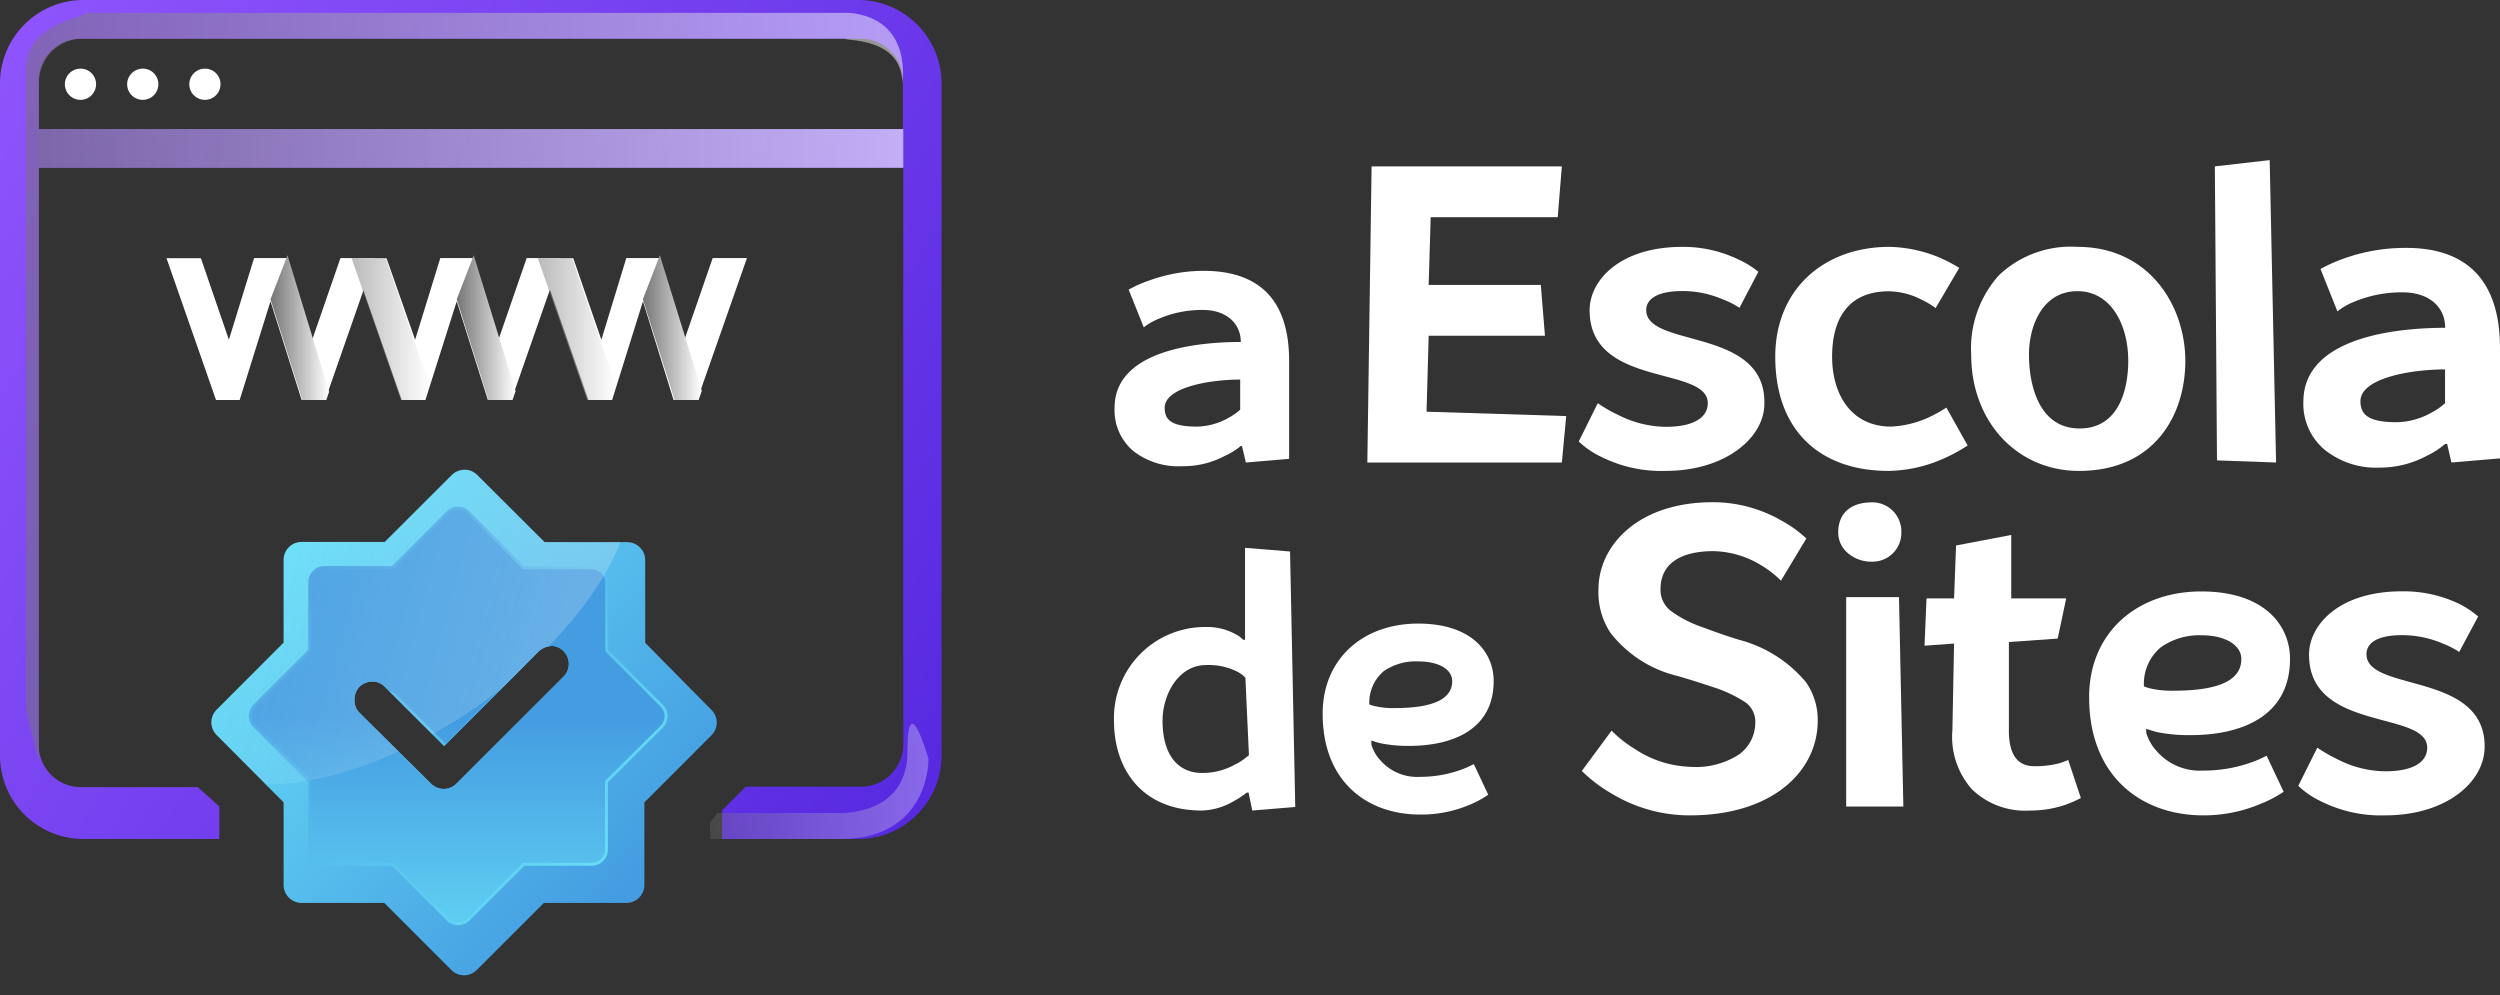
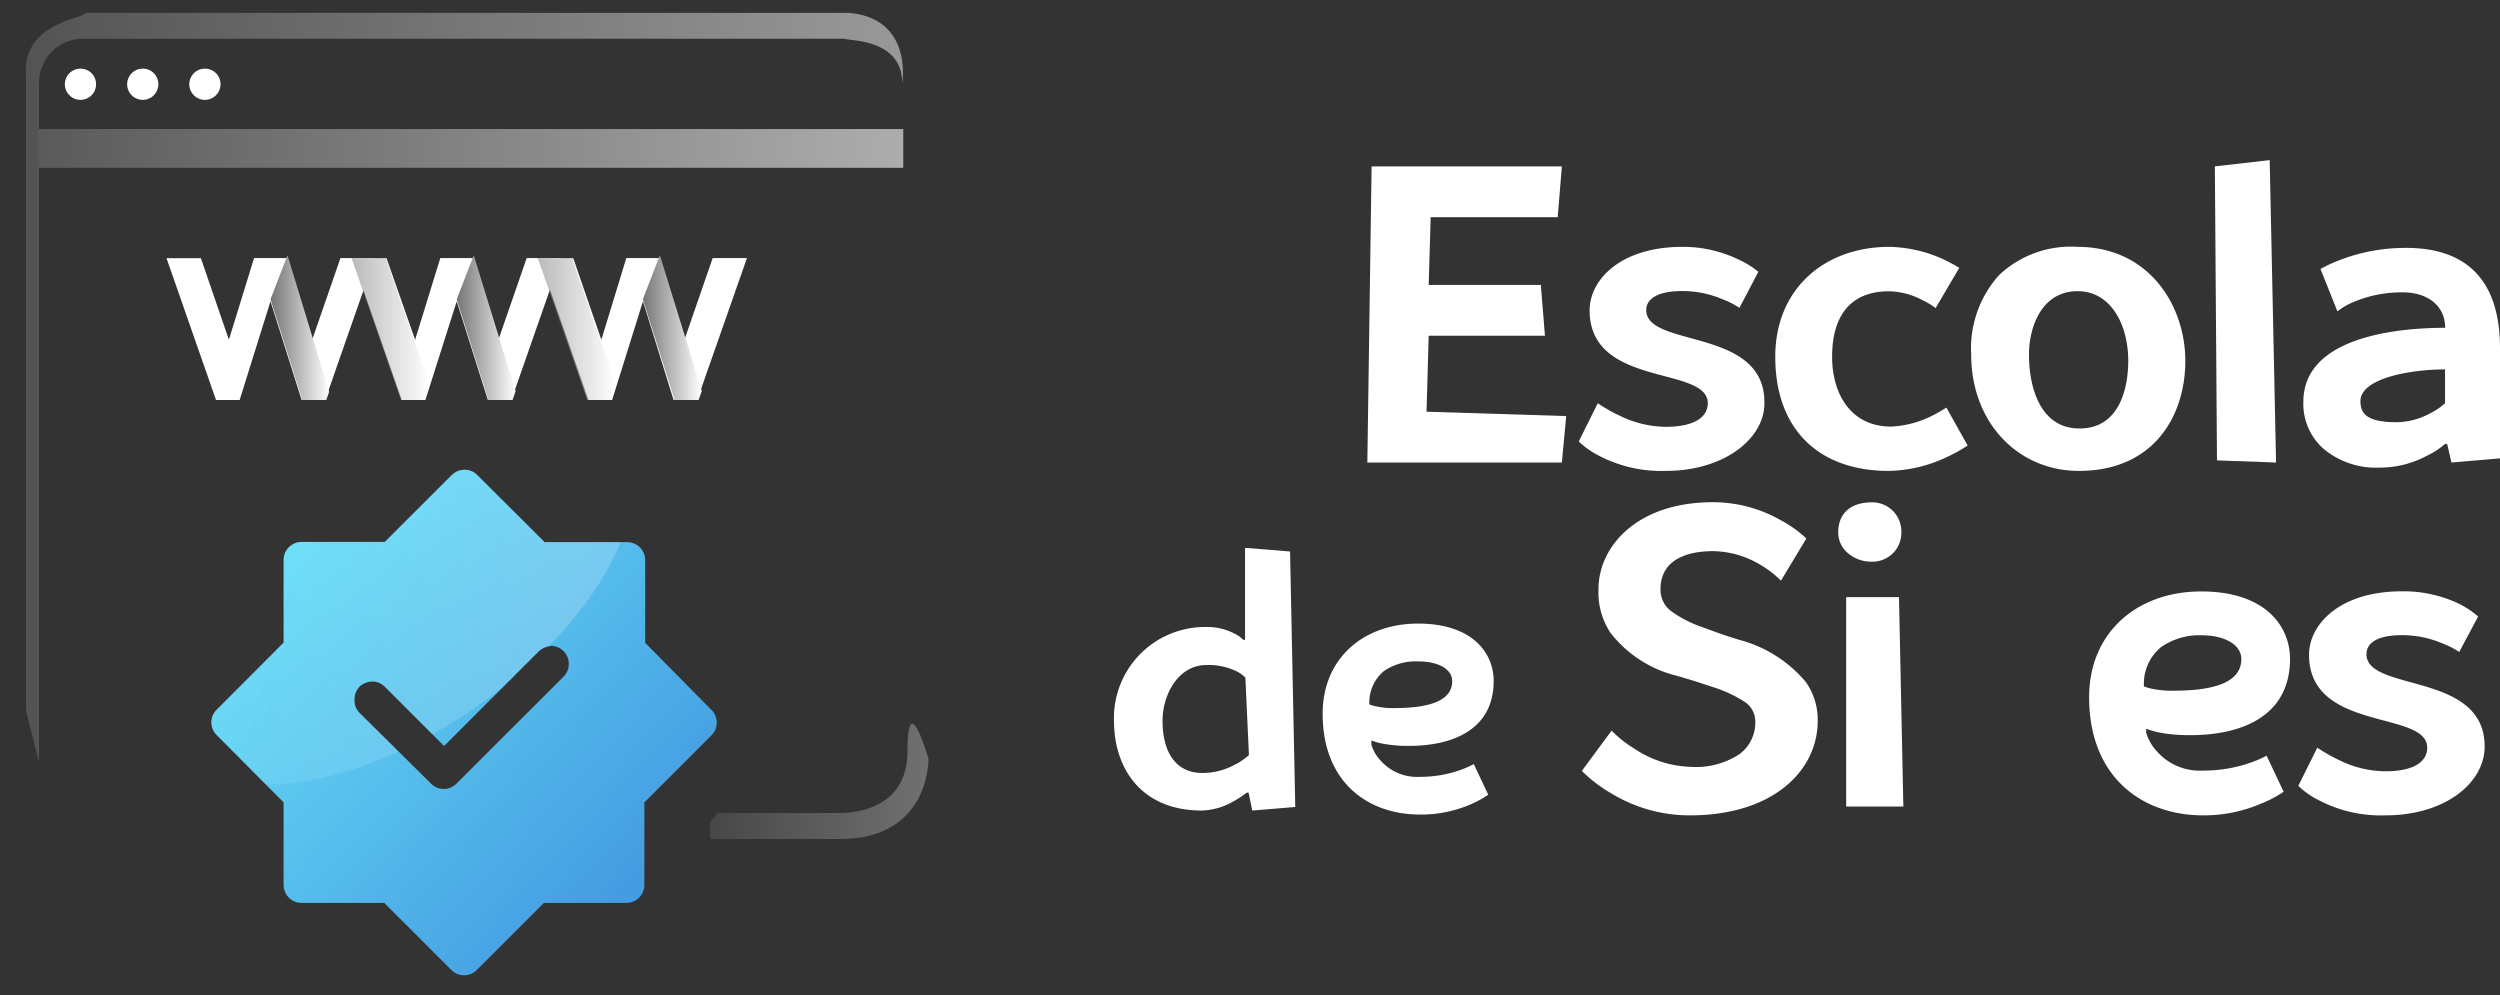
<svg xmlns="http://www.w3.org/2000/svg" xmlns:xlink="http://www.w3.org/1999/xlink" viewBox="0 0 211.56 84.21">
  <rect x="0" y="0" width="211.56" height="84.21" fill="#333333" stroke="none" />
  <defs>
    <style>.cls-1{fill:url(#Gradiente_sem_nome_27);}.cls-2,.cls-5{fill:#fff;}.cls-2{clip-path:url(#clip-path);}.cls-3{fill:none;}.cls-4{isolation:isolate;}.cls-6{opacity:0.3;fill:url(#Gradiente_sem_nome_10);}.cls-10,.cls-11,.cls-12,.cls-13,.cls-6,.cls-7,.cls-9{mix-blend-mode:multiply;}.cls-7{opacity:0.6;fill:url(#Gradiente_sem_nome_10-2);}.cls-12,.cls-13,.cls-8{opacity:0.5;}.cls-8{mix-blend-mode:color-burn;fill:url(#Gradiente_sem_nome_10-3);}.cls-9{fill:url(#Gradiente_sem_nome_10-4);}.cls-10{fill:url(#Gradiente_sem_nome_10-5);}.cls-11{fill:url(#Gradiente_sem_nome_10-6);}.cls-12{fill:url(#Gradiente_sem_nome_10-7);}.cls-13{fill:url(#Gradiente_sem_nome_10-8);}.cls-14{clip-path:url(#clip-path-3);}.cls-15,.cls-16{stroke-miterlimit:10;stroke-width:0.25px;}.cls-15{fill:url(#Gradiente_sem_nome_33);stroke:url(#Gradiente_sem_nome_10-9);}.cls-16{fill:url(#Gradiente_sem_nome_49);stroke:url(#Gradiente_sem_nome_38);}.cls-17{opacity:0.2;fill:url(#Gradiente_sem_nome_46);}</style>
    <linearGradient id="Gradiente_sem_nome_27" x1="-5.53" y1="7.35" x2="92.23" y2="67.96" gradientUnits="userSpaceOnUse">
      <stop offset="0" stop-color="#9055fd" />
      <stop offset="1" stop-color="#5024dd" />
    </linearGradient>
    <clipPath id="clip-path">
      <path class="cls-1" d="M72.65,0H7.06A7.06,7.06,0,0,0,0,7.06V63.92A7.06,7.06,0,0,0,7.06,71h11.5V68.24l-1.82-1.63H6.84A3.56,3.56,0,0,1,3.28,63V14.2H76.44V63a3.57,3.57,0,0,1-3.57,3.57H63.11l-2,2V71h11.5a7.07,7.07,0,0,0,7.07-7.06V7.06A7.07,7.07,0,0,0,72.65,0ZM3.28,10.92V6.84A3.56,3.56,0,0,1,6.84,3.28h66a3.56,3.56,0,0,1,3.57,3.56v4.08Z" />
    </clipPath>
    <clipPath id="clip-path-2">
      <path class="cls-2" d="M6.82,5.81A1.32,1.32,0,1,0,8.13,7.12,1.31,1.31,0,0,0,6.82,5.81Z" />
    </clipPath>
    <linearGradient id="Gradiente_sem_nome_10" x1="60.06" y1="66.13" x2="78.59" y2="66.13" gradientUnits="userSpaceOnUse">
      <stop offset="0" stop-color="#757575" />
      <stop offset="1" stop-color="#fff" />
    </linearGradient>
    <linearGradient id="Gradiente_sem_nome_10-2" x1="3.28" y1="12.56" x2="76.44" y2="12.56" xlink:href="#Gradiente_sem_nome_10" />
    <linearGradient id="Gradiente_sem_nome_10-3" x1="2.17" y1="32.8" x2="76.41" y2="32.8" xlink:href="#Gradiente_sem_nome_10" />
    <linearGradient id="Gradiente_sem_nome_10-4" x1="22.89" y1="27.72" x2="27.85" y2="27.72" xlink:href="#Gradiente_sem_nome_10" />
    <linearGradient id="Gradiente_sem_nome_10-5" x1="38.65" y1="27.72" x2="43.63" y2="27.72" xlink:href="#Gradiente_sem_nome_10" />
    <linearGradient id="Gradiente_sem_nome_10-6" x1="54.4" y1="27.72" x2="59.39" y2="27.72" xlink:href="#Gradiente_sem_nome_10" />
    <linearGradient id="Gradiente_sem_nome_10-7" x1="29.74" y1="27.85" x2="36.33" y2="27.85" xlink:href="#Gradiente_sem_nome_10" />
    <linearGradient id="Gradiente_sem_nome_10-8" x1="45.5" y1="27.85" x2="52.09" y2="27.85" xlink:href="#Gradiente_sem_nome_10" />
    <clipPath id="clip-path-3">
      <path class="cls-3" d="M39.29,39.75a1.55,1.55,0,0,0-1.06.45l-5.67,5.66h-7A1.52,1.52,0,0,0,24,47.38v7l-5.67,5.68a1.51,1.51,0,0,0,0,2.14L24,67.9v7a1.52,1.52,0,0,0,1.52,1.51h7l5.68,5.68a1.51,1.51,0,0,0,2.14,0l5.68-5.68h7a1.52,1.52,0,0,0,1.51-1.51v-7l5.68-5.68a1.51,1.51,0,0,0,0-2.14L54.6,54.4v-7a1.52,1.52,0,0,0-1.51-1.52h-7L40.39,40.2A1.48,1.48,0,0,0,39.29,39.75Zm7.34,14.9a1.53,1.53,0,0,1,1.07,2.6l-9.08,9.07a1.51,1.51,0,0,1-2.14,0l-6.06-6A1.46,1.46,0,0,1,30,59.18a1.57,1.57,0,0,1,.42-1.07,1.63,1.63,0,0,1,1.09-.44,1.48,1.48,0,0,1,1.07.46l5,5,8-8a1.69,1.69,0,0,1,1.07-.46Z" />
    </clipPath>
    <linearGradient id="Gradiente_sem_nome_33" x1="53.41" y1="75.38" x2="20.7" y2="44.82" gradientUnits="userSpaceOnUse">
      <stop offset="0" stop-color="#449ce1" />
      <stop offset="1" stop-color="#6ae3f9" />
    </linearGradient>
    <linearGradient id="Gradiente_sem_nome_10-9" x1="16.26" y1="61.7" x2="61.28" y2="61.7" xlink:href="#Gradiente_sem_nome_10" />
    <linearGradient id="Gradiente_sem_nome_49" x1="38.77" y1="46.08" x2="38.77" y2="98.63" gradientUnits="userSpaceOnUse">
      <stop offset="0.28" stop-color="#449ce1" />
      <stop offset="0.75" stop-color="#6ae3f9" />
    </linearGradient>
    <linearGradient id="Gradiente_sem_nome_38" x1="26.49" y1="48.33" x2="51.04" y2="72.88" gradientUnits="userSpaceOnUse">
      <stop offset="0" stop-color="#459de1" />
      <stop offset="1" stop-color="#66dcf7" />
    </linearGradient>
    <linearGradient id="Gradiente_sem_nome_46" x1="-347.35" y1="149.22" x2="-394.7" y2="110.97" gradientTransform="matrix(0.99, 0.01, -0.01, 0.69, 391.49, -40.73)" gradientUnits="userSpaceOnUse">
      <stop offset="0" stop-color="#fff" />
      <stop offset="1" stop-color="#6ae3f9" stop-opacity="0" />
    </linearGradient>
  </defs>
  <title>2.2-Ver.Hori.Cond-Colors-Branca</title>
  <g class="cls-4">
    <g id="Camada_2" data-name="Camada 2">
      <g id="Camada_1-2" data-name="Camada 1">
-         <path class="cls-5" d="M109.09,30.53v8.3l-3.66.31-.33-1.4H105a6,6,0,0,1-1.37.85,7.43,7.43,0,0,1-3.57.86,6.18,6.18,0,0,1-4.2-1.32,4.52,4.52,0,0,1-1.54-3.62c0-5,7.33-5.57,10.68-5.57,0-1.62-1.28-2.71-3.19-2.71A9.25,9.25,0,0,0,98,27a5.14,5.14,0,0,0-1.21.7l-1.28-3.19a10.59,10.59,0,0,1,1.79-.79,13.56,13.56,0,0,1,4.43-.8C106.55,22.88,109.09,25.37,109.09,30.53Zm-5.2,4.87a5.54,5.54,0,0,0,1.06-.73V32.12c-2.56,0-6.39.65-6.39,2.39,0,1,.53,1.59,2.73,1.59A5.6,5.6,0,0,0,103.89,35.4Z" />
        <path class="cls-5" d="M132.17,39.14H115.71l.36-25.06h16.1l-.35,4.3H121.07l-.17,5.73h9.49l.35,4.3H120.9l-.18,6.43,11.82.37Z" />
        <path class="cls-5" d="M140.94,39.85a11.38,11.38,0,0,1-5.56-1.25,7.18,7.18,0,0,1-1.78-1.24l1.61-3.24a12,12,0,0,0,1.74,1,9.07,9.07,0,0,0,4,1c2.53,0,3.57-.88,3.57-2,0-3.2-10-1.27-10-7.86,0-2.52,2.53-5.37,7.87-5.37A10.8,10.8,0,0,1,147.2,22,7.54,7.54,0,0,1,148.8,23l-1.6,3.05a6.78,6.78,0,0,0-1.37-.7,8.64,8.64,0,0,0-3.47-.72c-2.15,0-3.05.7-3.05,1.61,0,3.23,10.07,1.43,10,7.86C149.35,37,146.06,39.85,140.94,39.85Z" />
        <path class="cls-5" d="M166.51,37.7a13.77,13.77,0,0,1-2,1.09,11.84,11.84,0,0,1-4.69,1.06c-5.76,0-9.59-3.37-9.59-9.66,0-5.73,4.14-9.3,9.66-9.3a11.62,11.62,0,0,1,4.2.89,13.08,13.08,0,0,1,1.71.89l-2,3.4a6.59,6.59,0,0,0-1.17-.7,6.25,6.25,0,0,0-2.77-.72c-3.44,0-4.82,2.29-4.82,5.54,0,3.09,1.54,5.91,5,5.91a8.61,8.61,0,0,0,3.2-.79,11.88,11.88,0,0,0,1.47-.82Z" />
        <path class="cls-5" d="M169.16,23.29a8.84,8.84,0,0,1,6.64-2.4c6.09,0,9.13,5,9.13,9.65s-2.66,9.31-9,9.31c-5.19,0-9.12-4.12-9.12-9.84A9.27,9.27,0,0,1,169.16,23.29ZM171.7,30c0,2.68.89,6.26,4.28,6.26s4.12-3.42,4.12-5.73c0-3-1.43-5.89-4.3-5.89C172.75,24.65,171.7,27.71,171.7,30Z" />
        <path class="cls-5" d="M192.07,13.55l.54,25.59-5-.18-.18-24.88Z" />
        <path class="cls-5" d="M211.56,29.47v9.32l-4.11.35-.36-1.57h-.18a6.8,6.8,0,0,1-1.54,1,8.39,8.39,0,0,1-4,1A6.91,6.91,0,0,1,196.65,38a5.07,5.07,0,0,1-1.73-4c0-5.6,8.24-6.26,12-6.26,0-1.82-1.43-3-3.58-3a10.43,10.43,0,0,0-4.18.82,5.66,5.66,0,0,0-1.36.79l-1.43-3.59a13,13,0,0,1,2-.89,15.35,15.35,0,0,1,5-.89C208.71,20.89,211.56,23.69,211.56,29.47Zm-5.84,5.47a5.47,5.47,0,0,0,1.19-.82V31.26c-2.86,0-7.16.73-7.16,2.69,0,1.08.59,1.78,3.06,1.78A6.19,6.19,0,0,0,205.72,34.94Z" />
        <path class="cls-5" d="M94.27,61A7.7,7.7,0,0,1,102,53.06a5,5,0,0,1,2.47.56,2.49,2.49,0,0,1,.73.52h.16V46.36l3.81.31.44,21.62-3.64.3-.31-1.52h-.15a8.56,8.56,0,0,1-1.16.76,5.6,5.6,0,0,1-2.65.76C96.56,68.59,94.27,65,94.27,61Zm10.36,3.65a6.3,6.3,0,0,0,1.06-.75l-.3-6.55a2.59,2.59,0,0,0-.7-.52,5.45,5.45,0,0,0-2.63-.55c-2.28,0-3.68,2.41-3.68,4.72,0,2.75,1.2,4.41,3.35,4.41A5.64,5.64,0,0,0,104.63,64.63Z" />
        <path class="cls-5" d="M120,52.77c4.6,0,6.4,2.48,6.4,4.86,0,4.13-3.5,5.49-7.16,5.49a11.66,11.66,0,0,1-2.35-.21,5.69,5.69,0,0,1-.84-.25V63a3.31,3.31,0,0,0,.79,1.37,4.12,4.12,0,0,0,3.31,1.37,10.24,10.24,0,0,0,3.26-.52,8.89,8.89,0,0,0,1.31-.56l1.22,2.59a8.41,8.41,0,0,1-1.61.87,10.52,10.52,0,0,1-4.18.81c-4.39,0-8.22-2.73-8.22-8.52C111.92,55.73,115.37,52.77,120,52.77Zm-3.57,7a6.39,6.39,0,0,0,1.59.15q4.89,0,4.87-2.29c0-.94-1.06-1.66-2.89-1.66a4.78,4.78,0,0,0-2.88.81,3.47,3.47,0,0,0-1.24,2.83A2.62,2.62,0,0,0,116.42,59.77Z" />
        <path class="cls-5" d="M150.78,44.07a9.89,9.89,0,0,1,2.08,1.5l-2.15,3.57a8.1,8.1,0,0,0-1.57-1.24A8,8,0,0,0,145,46.64c-2.5,0-4.48.87-4.48,3.22a2.25,2.25,0,0,0,1,1.93A9.83,9.83,0,0,0,144,53.05c1,.37,2,.74,3.2,1.1a11,11,0,0,1,5.62,3.57,5.56,5.56,0,0,1,1,3.41C153.75,65.27,150,69,143,69a12.75,12.75,0,0,1-6.66-1.87,12.31,12.31,0,0,1-2.48-1.89l2.52-3.41a9.94,9.94,0,0,0,1.95,1.54A9,9,0,0,0,143,64.89a6.73,6.73,0,0,0,4.2-1.07,3.32,3.32,0,0,0,1.34-2.69,2,2,0,0,0-1-1.8,10.91,10.91,0,0,0-2.44-1.14c-1-.33-2-.66-3.19-1a10.14,10.14,0,0,1-5.64-3.66,6.22,6.22,0,0,1-1-3.68c0-3.57,3.22-7.35,9.67-7.35A11.59,11.59,0,0,1,150.78,44.07Z" />
        <path class="cls-5" d="M158.38,47.53a3,3,0,0,1-2-.72,2.26,2.26,0,0,1-.82-1.78c0-1.41.86-2.52,2.87-2.52A2.46,2.46,0,0,1,160.9,45,2.44,2.44,0,0,1,158.38,47.53Zm-2.15,3h4.47l.37,17.72h-4.84Z" />
-         <path class="cls-5" d="M170,54.33v7.51c0,2,.72,3,2.15,3a8.06,8.06,0,0,0,2.12-.25,6.75,6.75,0,0,0,.75-.28l1.07,3.22a10.12,10.12,0,0,1-1.21.54,9.11,9.11,0,0,1-3.08.52,6.47,6.47,0,0,1-4.94-1.81,6.7,6.7,0,0,1-1.64-5l.14-7.32-2.5.18.17-4h2.33l.17-4.48,4.67-.89v5.37h4.65l-.72,3.4Z" />
        <path class="cls-5" d="M186.28,50.05c5.4,0,7.51,2.92,7.51,5.71,0,4.86-4.11,6.45-8.41,6.45a13.79,13.79,0,0,1-2.76-.24,9.21,9.21,0,0,1-1-.3V62a4,4,0,0,0,.92,1.6,4.84,4.84,0,0,0,3.9,1.61,12,12,0,0,0,3.83-.61,9.51,9.51,0,0,0,1.54-.65L193.25,67a9.86,9.86,0,0,1-1.89,1,12.32,12.32,0,0,1-4.91,1c-5.16,0-9.66-3.22-9.66-10C176.79,53.53,180.84,50.05,186.28,50.05Zm-4.2,8.23a7.94,7.94,0,0,0,1.87.17c3.83,0,5.73-.89,5.72-2.69,0-1.1-1.24-2-3.39-2a5.65,5.65,0,0,0-3.4,1,4,4,0,0,0-1.45,3.32A3.21,3.21,0,0,0,182.08,58.28Z" />
        <path class="cls-5" d="M201.83,69a11.34,11.34,0,0,1-5.56-1.26,7,7,0,0,1-1.78-1.24l1.61-3.23a13,13,0,0,0,1.74,1,9,9,0,0,0,4,1c2.53,0,3.56-.87,3.56-2,0-3.2-10-1.28-10-7.87,0-2.51,2.53-5.36,7.86-5.36a10.9,10.9,0,0,1,4.85,1.06,8,8,0,0,1,1.6,1.07l-1.6,3a7.33,7.33,0,0,0-1.37-.7,8.69,8.69,0,0,0-3.48-.72c-2.15,0-3,.7-3,1.61,0,3.24,10.07,1.44,10,7.87C210.23,66.2,207,69,201.83,69Z" />
        <g id="Logo_Cores" data-name="Logo Cores">
          <g id="Base">
-             <path class="cls-1" d="M72.65,0H7.06A7.06,7.06,0,0,0,0,7.06V63.92A7.06,7.06,0,0,0,7.06,71h11.5V68.24l-1.82-1.63H6.84A3.56,3.56,0,0,1,3.28,63V14.2H76.44V63a3.57,3.57,0,0,1-3.57,3.57H63.11l-2,2V71h11.5a7.07,7.07,0,0,0,7.07-7.06V7.06A7.07,7.07,0,0,0,72.65,0ZM3.28,10.92V6.84A3.56,3.56,0,0,1,6.84,3.28h66a3.56,3.56,0,0,1,3.57,3.56v4.08Z" />
            <path class="cls-5" d="M6.82,5.81A1.32,1.32,0,1,0,8.13,7.12,1.31,1.31,0,0,0,6.82,5.81Z" />
            <path class="cls-5" d="M12.08,5.81A1.32,1.32,0,1,0,13.4,7.12,1.31,1.31,0,0,0,12.08,5.81Z" />
            <path class="cls-5" d="M17.35,5.81a1.32,1.32,0,1,0,1.31,1.31A1.31,1.31,0,0,0,17.35,5.81Z" />
          </g>
          <path class="cls-6" d="M60.72,68.8h10s6.07.44,6.07-5.19,1.78.6,1.78.6S78.74,71,71.08,71s-11,0-11,0V69.59Z" />
          <rect class="cls-7" x="3.28" y="10.92" width="73.16" height="3.28" />
          <path class="cls-8" d="M15.51,1.09H7.2c0,.49-5.31.79-5,5.22V60.12l1.1,4.39V7A3.74,3.74,0,0,1,6.74,3.28H71.52c0,.2,4.83-.14,4.83,3.76,0,0,.94-5.46-4.49-5.95Z" />
          <g id="WWW">
            <path class="cls-5" d="M19.37,28.75l2.13-6.91h2.8l2.12,6.91,2.39-6.91h2.9l-4.19,12h-2L22.89,25.5l-2.61,8.35h-2l-4.19-12H17Z" />
            <path class="cls-5" d="M35.13,28.75l2.13-6.91h2.8l2.12,6.91,2.39-6.91h2.9l-4.19,12h-2L38.65,25.5,36,33.85h-2l-4.19-12h2.9Z" />
            <path class="cls-5" d="M50.89,28.75,53,21.84h2.8l2.12,6.91,2.39-6.91h2.9L59,33.85H57L54.41,25.5,51.8,33.85h-2l-4.19-12h2.9Z" />
            <polygon class="cls-9" points="22.89 25.33 24.33 21.6 27.85 33.16 27.61 33.85 25.58 33.85 22.89 25.33" />
            <polygon class="cls-10" points="38.65 25.33 40.09 21.6 43.63 33.1 43.37 33.85 41.33 33.85 38.65 25.33" />
            <polygon class="cls-11" points="54.4 25.33 55.84 21.6 59.39 33.08 59.12 33.85 57.09 33.85 54.4 25.33" />
            <polygon class="cls-12" points="30.83 24.94 29.75 21.84 32.65 21.84 36.33 32.58 35.93 33.85 33.94 33.85 30.83 24.94" />
            <polygon class="cls-13" points="46.59 24.94 45.51 21.84 48.41 21.84 52.09 32.58 51.7 33.85 49.7 33.85 46.59 24.94" />
          </g>
          <g id="Check">
            <g class="cls-14">
              <rect class="cls-15" x="16.38" y="39.31" width="44.77" height="44.77" />
-               <path class="cls-16" d="M38.75,43a1.28,1.28,0,0,0-.87.37l-4.66,4.66H27.46a1.25,1.25,0,0,0-1.25,1.25v5.76l-4.66,4.66a1.25,1.25,0,0,0,0,1.77l4.66,4.66v5.76a1.25,1.25,0,0,0,1.25,1.25h5.76l4.66,4.66a1.25,1.25,0,0,0,1.77,0l4.66-4.66h5.76a1.25,1.25,0,0,0,1.25-1.25V66.15L56,61.49a1.25,1.25,0,0,0,0-1.77l-4.66-4.66V49.3a1.25,1.25,0,0,0-1.25-1.25H44.31l-4.66-4.66A1.26,1.26,0,0,0,38.75,43Zm6.49,13.07a1.27,1.27,0,0,1,.89,2.15L38.6,65.76a1.25,1.25,0,0,1-1.77,0l-5-5a1.22,1.22,0,0,1-.37-.9,1.26,1.26,0,0,1,.35-.89,1.31,1.31,0,0,1,.9-.37,1.22,1.22,0,0,1,.89.39l4.13,4.13,6.64-6.64a1.39,1.39,0,0,1,.89-.38Z" />
              <ellipse class="cls-17" cx="33.85" cy="50.78" rx="22.55" ry="11.33" transform="matrix(0.82, -0.57, 0.57, 0.82, -22.83, 28.17)" />
            </g>
          </g>
        </g>
      </g>
    </g>
  </g>
</svg>